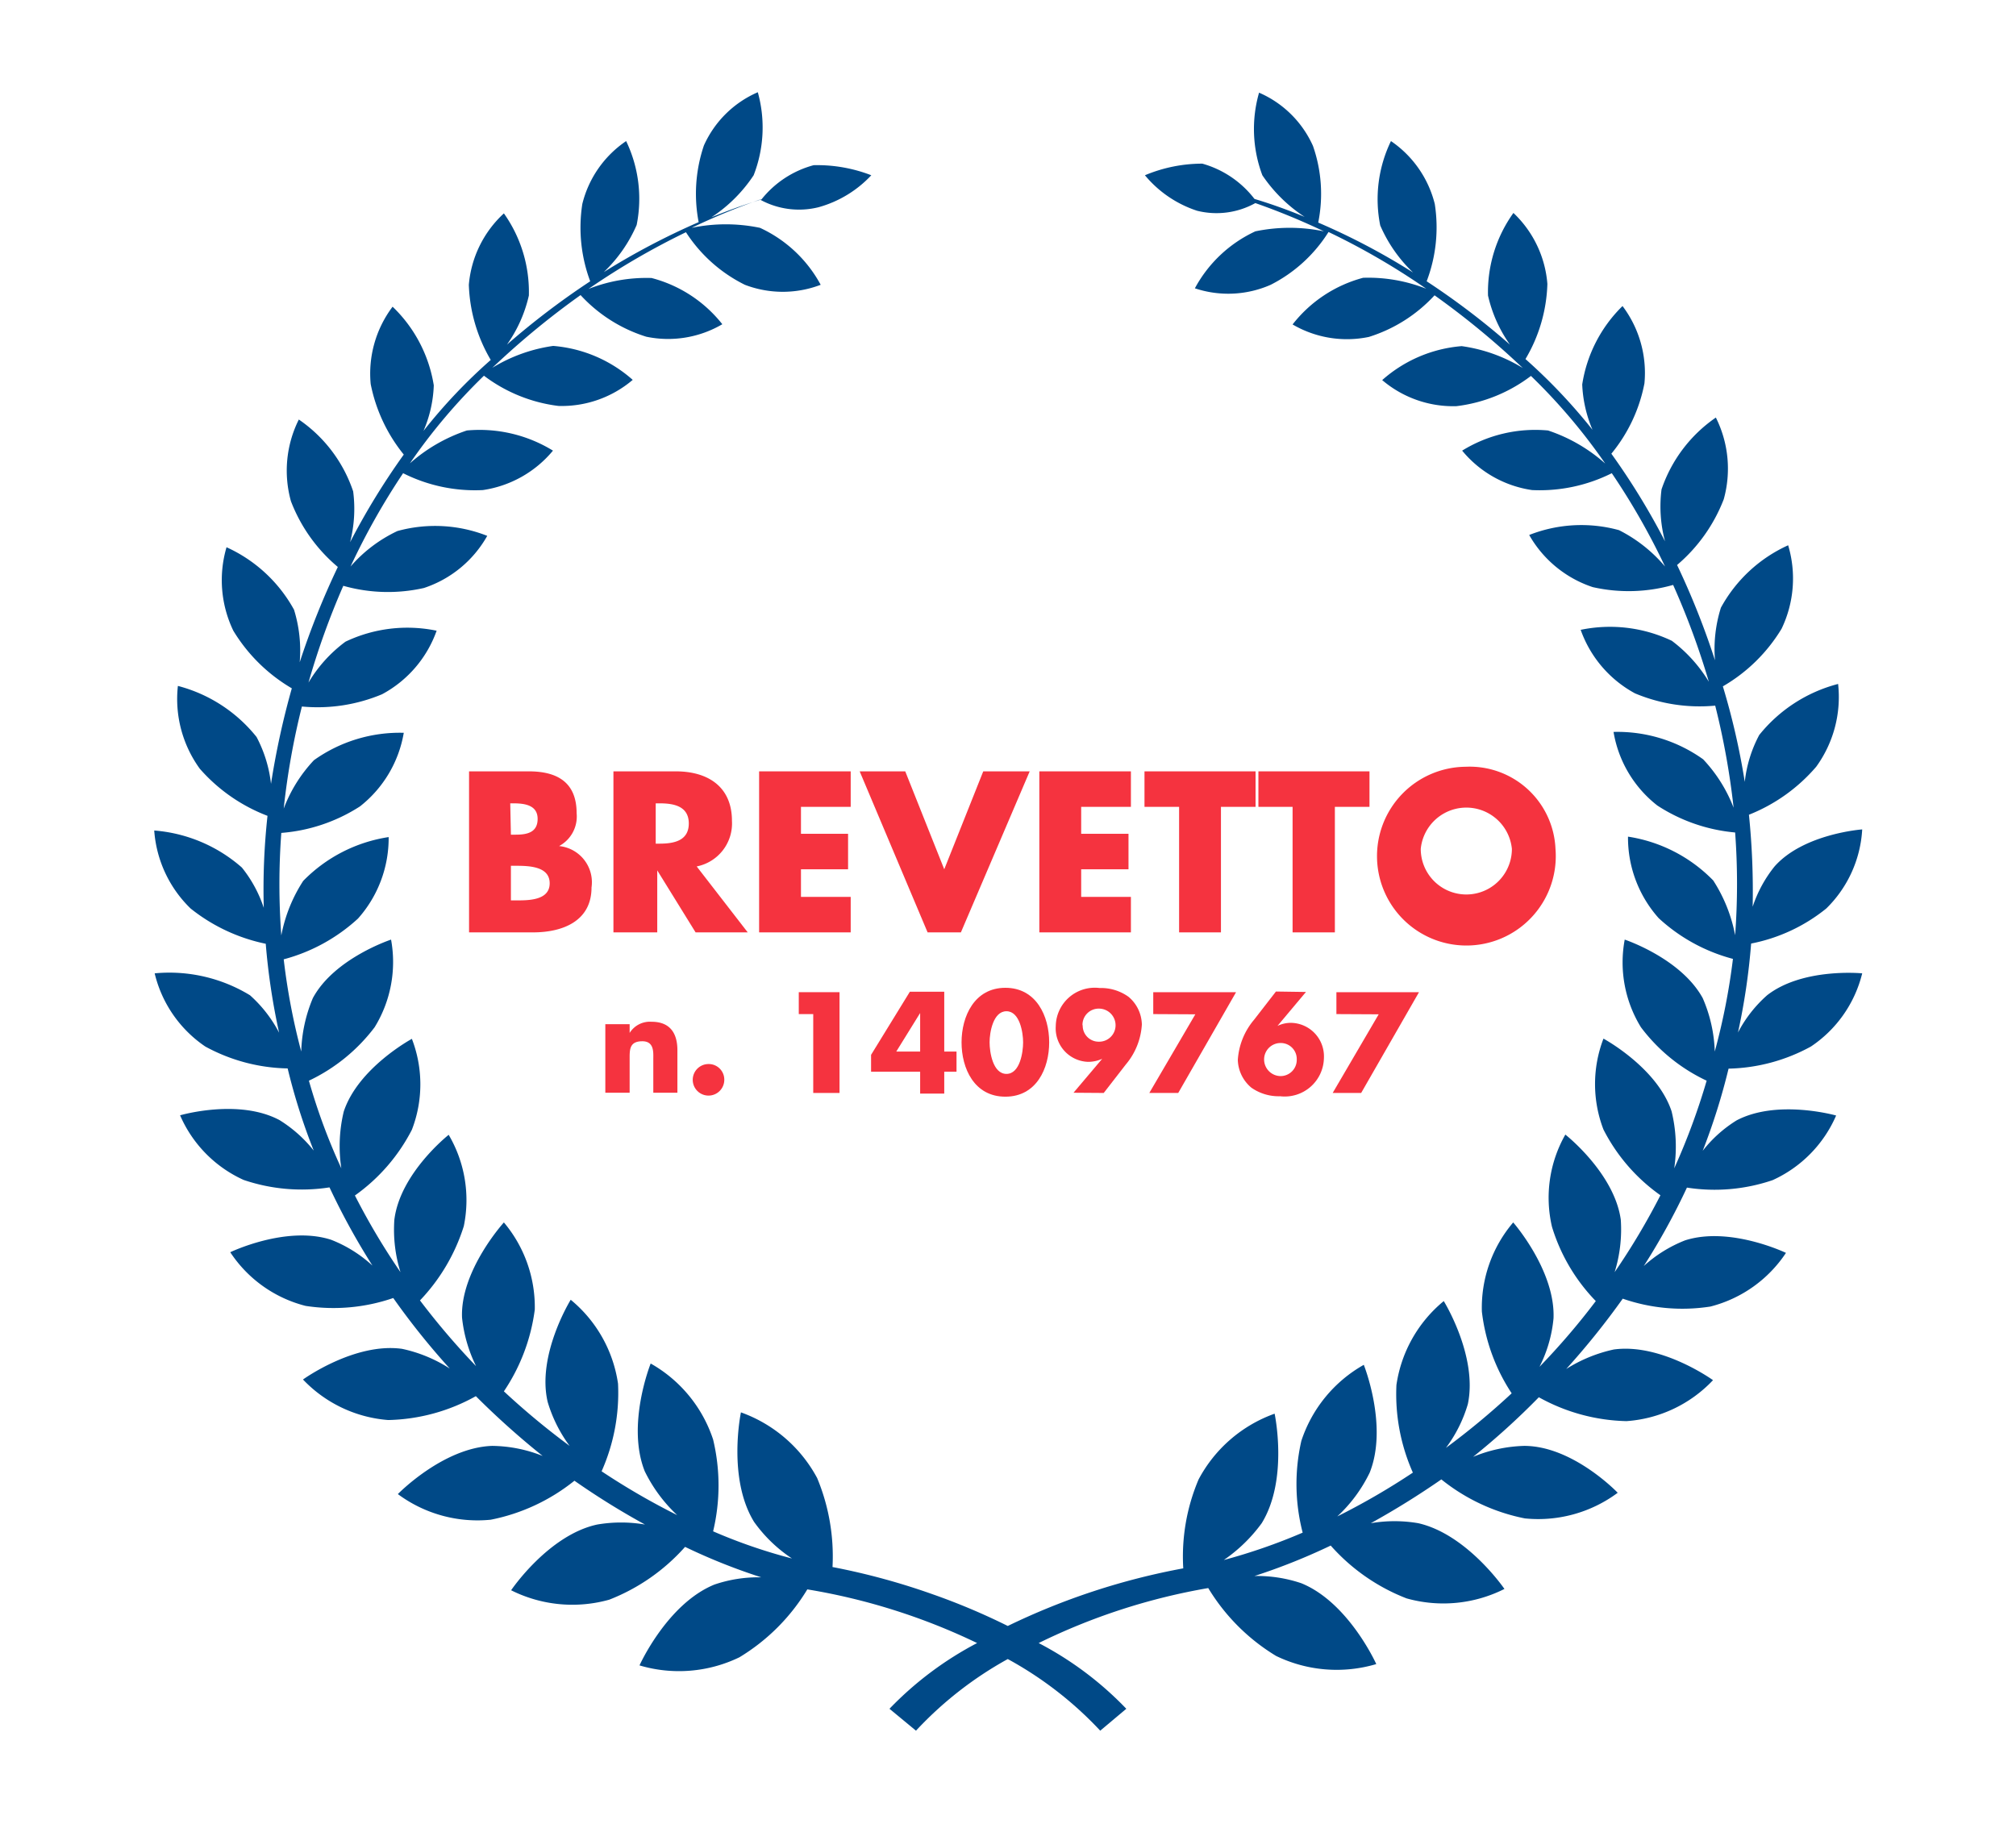
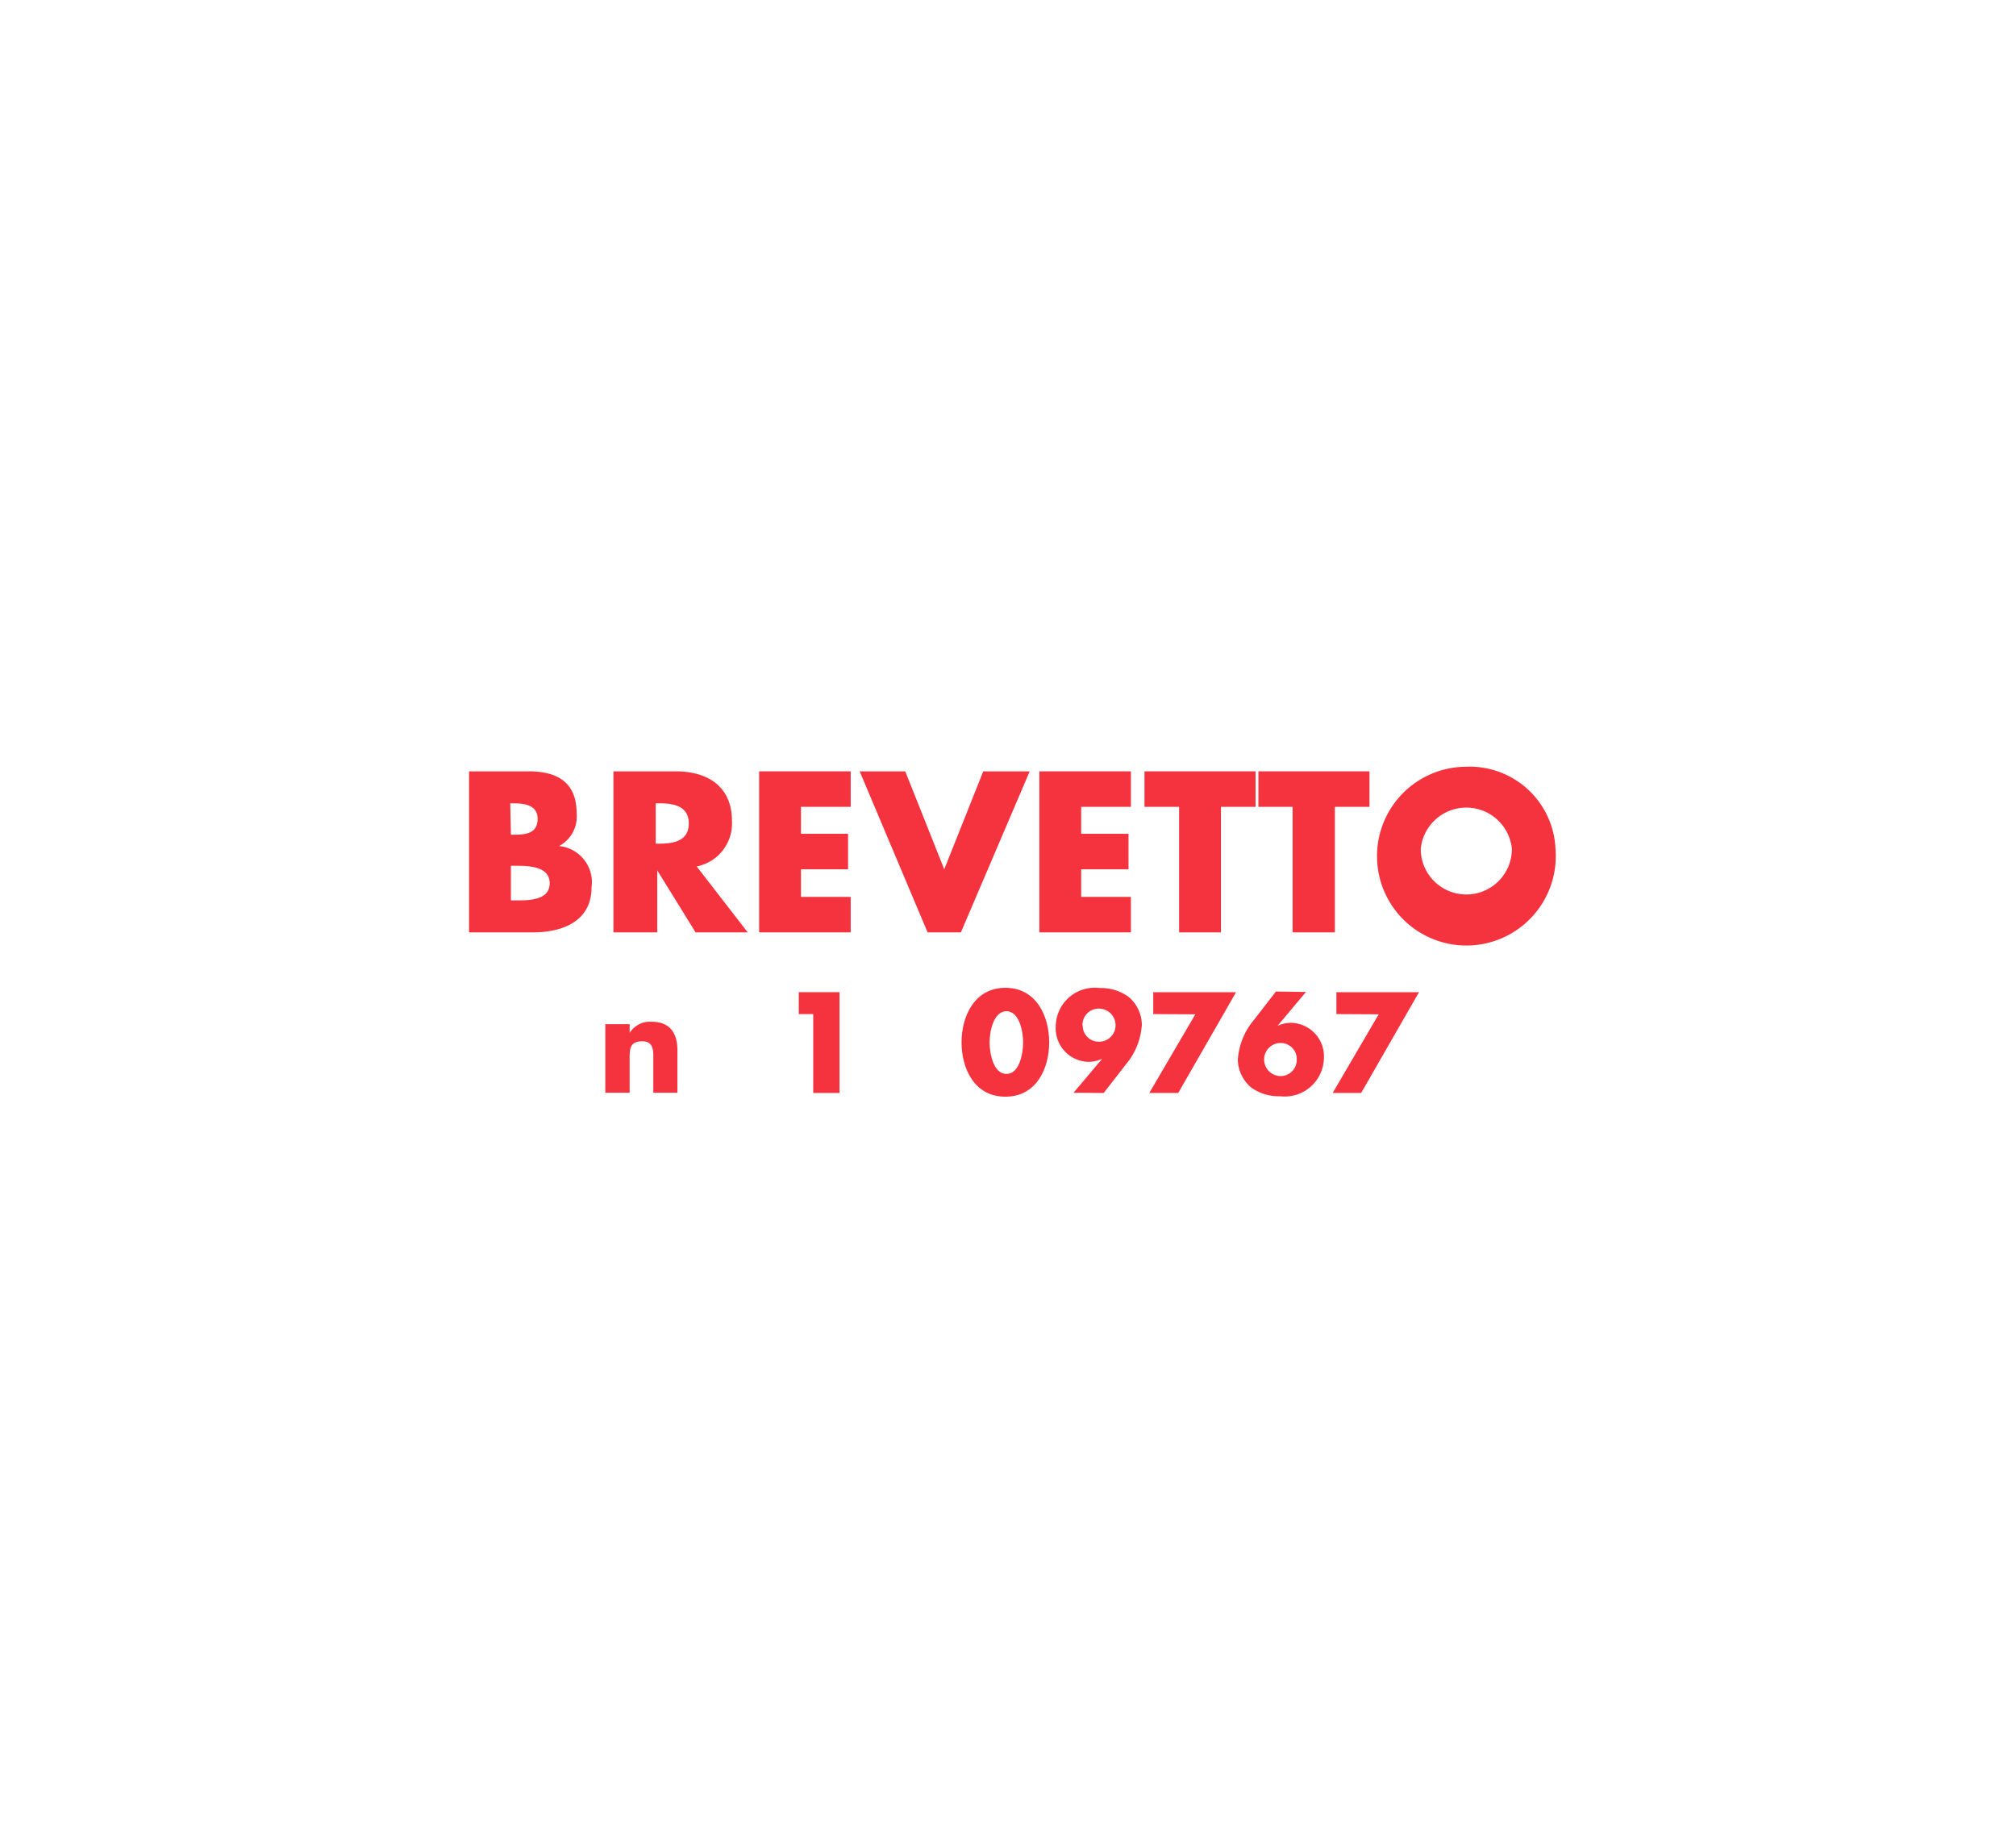
<svg xmlns="http://www.w3.org/2000/svg" id="loghi" viewBox="0 0 92.02 83.26">
  <defs>
    <style>.cls-1{fill:#f5333f;}.cls-2{fill:#004987;}</style>
  </defs>
  <title>icon</title>
  <path class="cls-1" d="M21.41,42.56V35.21h2.73c1.31,0,2.18.51,2.18,1.91a1.53,1.53,0,0,1-.8,1.5v0A1.66,1.66,0,0,1,27,40.51c0,1.54-1.32,2.05-2.67,2.05Zm1.91-4.46h.22c.5,0,1-.09,1-.72s-.59-.71-1.11-.71h-.14Zm0,3h.25c.56,0,1.52,0,1.52-.78s-.95-.8-1.57-.8h-.2Z" />
  <path class="cls-1" d="M34.13,42.56H31.75L30,39.73h0v2.83H28V35.21h2.85c1.45,0,2.56.69,2.56,2.26a2,2,0,0,1-1.61,2.08Zm-4.2-4.05h.18c.63,0,1.33-.12,1.33-.92s-.7-.92-1.33-.92h-.18Z" />
  <path class="cls-1" d="M36.56,36.83v1.23h2.15v1.62H36.56v1.26h2.27v1.62H34.65V35.21h4.18v1.62Z" />
  <path class="cls-1" d="M43.1,39.68l1.78-4.47H47l-3.14,7.35H42.34l-3.1-7.35h2.08Z" />
  <path class="cls-1" d="M49.35,36.83v1.23h2.16v1.62H49.35v1.26h2.27v1.62H47.44V35.21h4.18v1.62Z" />
  <path class="cls-1" d="M55.73,42.56H53.82V36.83H52.24V35.21h5.07v1.62H55.73Z" />
  <path class="cls-1" d="M60.93,42.56H59V36.83H57.44V35.21h5.07v1.62H60.93Z" />
  <path class="cls-1" d="M71,38.75A4.08,4.08,0,1,1,66.9,35,3.92,3.92,0,0,1,71,38.75Zm-6.15,0a2.08,2.08,0,1,0,4.16,0,2.09,2.09,0,0,0-4.16,0Z" />
  <path class="cls-1" d="M28.74,47.15h0a1.09,1.09,0,0,1,1-.51c.85,0,1.18.53,1.18,1.3v1.94H29.82V48.35c0-.3.05-.82-.5-.82s-.58.33-.58.73v1.62H27.63V46.75h1.11Z" />
-   <path class="cls-1" d="M33.06,49.29a.72.72,0,1,1-.72-.72A.71.71,0,0,1,33.06,49.29Z" />
  <path class="cls-1" d="M36.46,46.29v-1h1.86v4.6h-1.2V46.29Z" />
-   <path class="cls-1" d="M43.66,48v.92H43.1v1H42v-1H39.76v-.77l1.77-2.88H43.1V48ZM42,46.24h0L40.91,48H42Z" />
  <path class="cls-1" d="M47.89,47.58c0,1.19-.58,2.48-2,2.48s-2-1.29-2-2.48.59-2.49,2-2.49S47.89,46.38,47.89,47.58Zm-2.72,0c0,.45.15,1.44.77,1.44s.76-1,.76-1.44-.15-1.42-.76-1.42S45.17,47.13,45.17,47.57Z" />
-   <path class="cls-1" d="M49,49.88l1.31-1.55h0a1.55,1.55,0,0,1-.65.14,1.53,1.53,0,0,1-1.47-1.63,1.78,1.78,0,0,1,2-1.74,2.15,2.15,0,0,1,1.32.4,1.69,1.69,0,0,1,.61,1.27,3.12,3.12,0,0,1-.74,1.83l-1,1.29Zm.42-3.08a.73.73,0,0,0,.74.75.75.75,0,0,0,.76-.75.76.76,0,0,0-.76-.76A.74.74,0,0,0,49.41,46.8Z" />
+   <path class="cls-1" d="M49,49.88l1.31-1.55a1.55,1.55,0,0,1-.65.14,1.53,1.53,0,0,1-1.47-1.63,1.78,1.78,0,0,1,2-1.74,2.15,2.15,0,0,1,1.32.4,1.69,1.69,0,0,1,.61,1.27,3.12,3.12,0,0,1-.74,1.83l-1,1.29Zm.42-3.08a.73.73,0,0,0,.74.75.75.75,0,0,0,.76-.75.76.76,0,0,0-.76-.76A.74.74,0,0,0,49.41,46.8Z" />
  <path class="cls-1" d="M52.64,46.29v-1h3.78l-2.64,4.6H52.46l2.1-3.59Z" />
  <path class="cls-1" d="M59.61,45.28l-1.3,1.55v0a1.39,1.39,0,0,1,.64-.14,1.53,1.53,0,0,1,1.48,1.61,1.79,1.79,0,0,1-2,1.74,2.17,2.17,0,0,1-1.31-.39,1.71,1.71,0,0,1-.62-1.27,3.15,3.15,0,0,1,.74-1.83l1-1.29Zm-.42,3.08a.73.73,0,0,0-.74-.75.75.75,0,0,0-.75.75.76.76,0,0,0,.75.76A.74.74,0,0,0,59.19,48.36Z" />
  <path class="cls-1" d="M61,46.29v-1h3.77l-2.64,4.6H60.83l2.1-3.59Z" />
-   <path class="cls-2" d="M82.66,47.77A5.63,5.63,0,0,0,85,44.43s-2.71-.27-4.34,1a5.92,5.92,0,0,0-1.33,1.7,29.91,29.91,0,0,0,.6-4.06,7.84,7.84,0,0,0,3.43-1.6A5.48,5.48,0,0,0,85,37.86s-2.67.19-4,1.69a5.86,5.86,0,0,0-1,1.84,34.38,34.38,0,0,0-.17-4.2A7.87,7.87,0,0,0,82.9,35a5.42,5.42,0,0,0,1-3.78,6.81,6.81,0,0,0-3.6,2.33,5.9,5.9,0,0,0-.66,2.14,32.79,32.79,0,0,0-1-4.36,7.55,7.55,0,0,0,2.68-2.63,5.3,5.3,0,0,0,.3-3.81,6.59,6.59,0,0,0-3.07,2.85,6.3,6.3,0,0,0-.27,2.4,35.5,35.5,0,0,0-1.73-4.35,7.45,7.45,0,0,0,2.13-3,5.21,5.21,0,0,0-.36-3.73,6.51,6.51,0,0,0-2.48,3.28A6.15,6.15,0,0,0,76,24.71a32.06,32.06,0,0,0-2.45-4,7.17,7.17,0,0,0,1.51-3.21,5.07,5.07,0,0,0-1-3.53,6.36,6.36,0,0,0-1.84,3.58,5.89,5.89,0,0,0,.47,2.07,25.62,25.62,0,0,0-3.06-3.23,7.12,7.12,0,0,0,1-3.43,5,5,0,0,0-1.55-3.24,6.2,6.2,0,0,0-1.16,3.77,6.26,6.26,0,0,0,1,2.24,34.17,34.17,0,0,0-3.8-2.89,6.92,6.92,0,0,0,.37-3.53,4.91,4.91,0,0,0-2-2.87A6.08,6.08,0,0,0,63,10.29a6.57,6.57,0,0,0,1.5,2.15,30.82,30.82,0,0,0-4.33-2.28,6.63,6.63,0,0,0-.24-3.5,4.77,4.77,0,0,0-2.46-2.43A6,6,0,0,0,57.62,8a6.84,6.84,0,0,0,1.93,1.9,24.07,24.07,0,0,0-2.29-.82,4.55,4.55,0,0,0-2.38-1.61A6.78,6.78,0,0,0,52.26,8a5.19,5.19,0,0,0,2.38,1.62,3.65,3.65,0,0,0,2.66-.35,31.24,31.24,0,0,1,3.13,1.29,7.69,7.69,0,0,0-3.13,0,6,6,0,0,0-2.76,2.6A4.81,4.81,0,0,0,58,13a6.69,6.69,0,0,0,2.64-2.41,32.2,32.2,0,0,1,4.46,2.59,7.21,7.21,0,0,0-2.88-.5A6.06,6.06,0,0,0,59,14.81a4.91,4.91,0,0,0,3.48.57,6.84,6.84,0,0,0,3-1.9,36.94,36.94,0,0,1,3.74,3.05l.29.27a7.26,7.26,0,0,0-2.79-1,6.22,6.22,0,0,0-3.63,1.55,5,5,0,0,0,3.39,1.19,7,7,0,0,0,3.4-1.38,26.54,26.54,0,0,1,3.39,4,7.47,7.47,0,0,0-2.61-1.51,6.35,6.35,0,0,0-3.92.92,5.08,5.08,0,0,0,3.19,1.8,7.34,7.34,0,0,0,3.64-.77A31.81,31.81,0,0,1,76,25.86,6.68,6.68,0,0,0,73.9,24.2a6.49,6.49,0,0,0-4.1.22,5.22,5.22,0,0,0,2.9,2.38,7.42,7.42,0,0,0,3.67-.1A35.09,35.09,0,0,1,78,31.12a6.63,6.63,0,0,0-1.69-1.87,6.57,6.57,0,0,0-4.16-.5,5.31,5.31,0,0,0,2.48,2.9,7.62,7.62,0,0,0,3.66.56,34.43,34.43,0,0,1,.84,4.66,6.76,6.76,0,0,0-1.39-2.21,6.73,6.73,0,0,0-4.09-1.25,5.38,5.38,0,0,0,2,3.36A7.76,7.76,0,0,0,79.2,38a31.93,31.93,0,0,1,0,4.69,7,7,0,0,0-1-2.5,6.88,6.88,0,0,0-3.89-2,5.52,5.52,0,0,0,1.4,3.72,8,8,0,0,0,3.39,1.86A29.75,29.75,0,0,1,78.27,48a6.61,6.61,0,0,0-.55-2.44c-1-1.82-3.56-2.67-3.56-2.67a5.65,5.65,0,0,0,.74,4,8,8,0,0,0,3,2.44,30.51,30.51,0,0,1-1.48,4,6.8,6.8,0,0,0-.12-2.6c-.66-2-3.11-3.32-3.11-3.32a5.79,5.79,0,0,0,0,4.15,8.27,8.27,0,0,0,2.6,3,31.54,31.54,0,0,1-2.09,3.51,6.56,6.56,0,0,0,.28-2.4c-.3-2.13-2.53-3.88-2.53-3.88A5.83,5.83,0,0,0,70.84,56a8.36,8.36,0,0,0,2,3.39,32.22,32.22,0,0,1-2.57,3,6.14,6.14,0,0,0,.64-2.21C71,58,69.07,55.8,69.07,55.8a6,6,0,0,0-1.43,4.07A8.56,8.56,0,0,0,69,63.6a34.36,34.36,0,0,1-3,2.49,6.27,6.27,0,0,0,1-2c.46-2.19-1.1-4.7-1.1-4.7a6.09,6.09,0,0,0-2.16,3.83,8.81,8.81,0,0,0,.75,4,32.12,32.12,0,0,1-3.45,2,6.69,6.69,0,0,0,1.48-2c.85-2.13-.27-4.92-.27-4.92a6.22,6.22,0,0,0-2.85,3.47,8.85,8.85,0,0,0,.06,4.19,26.62,26.62,0,0,1-3.6,1.25,7.12,7.12,0,0,0,1.73-1.68c1.23-2,.59-5,.59-5a6.35,6.35,0,0,0-3.47,3,9,9,0,0,0-.7,4.06A31.39,31.39,0,0,0,46,74.22a30,30,0,0,0-3.41-1.44A31.25,31.25,0,0,0,38,71.53a9.32,9.32,0,0,0-.7-4.06,6.39,6.39,0,0,0-3.48-3s-.63,3,.6,5a6.58,6.58,0,0,0,1.73,1.67,24.41,24.41,0,0,1-3.6-1.24,9,9,0,0,0,0-4.19,6.22,6.22,0,0,0-2.85-3.47s-1.12,2.79-.27,4.92a6.87,6.87,0,0,0,1.48,2,32.12,32.12,0,0,1-3.45-2,8.81,8.81,0,0,0,.75-4,6.09,6.09,0,0,0-2.16-3.83S24.49,61.85,25,64a6.47,6.47,0,0,0,1,2,34.36,34.36,0,0,1-3-2.49,8.67,8.67,0,0,0,1.41-3.73A6,6,0,0,0,23,55.8S21,58,21.09,60.15a6.57,6.57,0,0,0,.64,2.21,33.7,33.7,0,0,1-2.56-3,8.67,8.67,0,0,0,2-3.39,5.88,5.88,0,0,0-.69-4.17S18.26,53.55,18,55.68a6.51,6.51,0,0,0,.28,2.39,31.33,31.33,0,0,1-2.08-3.5,8.36,8.36,0,0,0,2.6-3,5.76,5.76,0,0,0,0-4.15s-2.45,1.32-3.11,3.32a6.76,6.76,0,0,0-.11,2.59,27.39,27.39,0,0,1-1.48-4,8.11,8.11,0,0,0,3-2.44,5.68,5.68,0,0,0,.75-4s-2.59.85-3.57,2.67A6.77,6.77,0,0,0,13.75,48a29.71,29.71,0,0,1-.8-4.21,8.07,8.07,0,0,0,3.39-1.86,5.52,5.52,0,0,0,1.4-3.72,6.9,6.9,0,0,0-3.9,2,6.94,6.94,0,0,0-1,2.49,31.79,31.79,0,0,1,0-4.68,7.73,7.73,0,0,0,3.59-1.21,5.42,5.42,0,0,0,2-3.36,6.75,6.75,0,0,0-4.1,1.25,6.63,6.63,0,0,0-1.38,2.21,33.87,33.87,0,0,1,.83-4.66,7.6,7.6,0,0,0,3.66-.56,5.3,5.3,0,0,0,2.49-2.9,6.57,6.57,0,0,0-4.16.5,6.36,6.36,0,0,0-1.69,1.87,35.06,35.06,0,0,1,1.59-4.42,7.46,7.46,0,0,0,3.68.1,5.18,5.18,0,0,0,2.89-2.38,6.48,6.48,0,0,0-4.1-.22A6.5,6.5,0,0,0,16,25.86a31.77,31.77,0,0,1,2.4-4.26,7.29,7.29,0,0,0,3.64.77,5.12,5.12,0,0,0,3.2-1.8,6.39,6.39,0,0,0-3.93-.92,7.49,7.49,0,0,0-2.6,1.5,26.31,26.31,0,0,1,3.38-4,7.06,7.06,0,0,0,3.4,1.38,5,5,0,0,0,3.39-1.19,6.22,6.22,0,0,0-3.63-1.55,7.27,7.27,0,0,0-2.78,1l.29-.27a36.94,36.94,0,0,1,3.74-3.05,6.84,6.84,0,0,0,3,1.9,4.89,4.89,0,0,0,3.47-.57,6.06,6.06,0,0,0-3.23-2.11,7.21,7.21,0,0,0-2.88.5,33.82,33.82,0,0,1,4.45-2.59A6.77,6.77,0,0,0,34,13a4.84,4.84,0,0,0,3.46,0,6,6,0,0,0-2.77-2.6,7.65,7.65,0,0,0-3.12,0,30.28,30.28,0,0,1,3.12-1.29,3.69,3.69,0,0,0,2.67.35A5.19,5.19,0,0,0,39.77,8a6.84,6.84,0,0,0-2.63-.46A4.55,4.55,0,0,0,34.76,9.1c-.61.19-1.39.45-2.29.82A6.71,6.71,0,0,0,34.4,8a6,6,0,0,0,.19-3.79,4.77,4.77,0,0,0-2.46,2.43,6.85,6.85,0,0,0-.24,3.5,33.09,33.09,0,0,0-4.33,2.28,6.57,6.57,0,0,0,1.5-2.15,6.08,6.08,0,0,0-.48-3.83,4.87,4.87,0,0,0-2,2.87,7,7,0,0,0,.36,3.53,35.44,35.44,0,0,0-3.8,2.89,6.26,6.26,0,0,0,1-2.24A6.2,6.2,0,0,0,23,9.74,5,5,0,0,0,21.4,13a7.21,7.21,0,0,0,1,3.43,24.45,24.45,0,0,0-3.07,3.24,5.73,5.73,0,0,0,.47-2.08A6.36,6.36,0,0,0,17.92,14a5.07,5.07,0,0,0-1,3.53,7.39,7.39,0,0,0,1.51,3.22,32.4,32.4,0,0,0-2.45,4,6.15,6.15,0,0,0,.14-2.32,6.46,6.46,0,0,0-2.48-3.28,5.21,5.21,0,0,0-.36,3.73,7.35,7.35,0,0,0,2.14,3,36.18,36.18,0,0,0-1.74,4.35,6.3,6.3,0,0,0-.26-2.4,6.64,6.64,0,0,0-3.08-2.85,5.32,5.32,0,0,0,.31,3.81,7.63,7.63,0,0,0,2.67,2.63,36.7,36.7,0,0,0-.95,4.36,6,6,0,0,0-.66-2.14,6.79,6.79,0,0,0-3.59-2.33,5.42,5.42,0,0,0,1,3.78,7.8,7.8,0,0,0,3.09,2.15,30.86,30.86,0,0,0-.17,4.2,5.86,5.86,0,0,0-1-1.84,6.86,6.86,0,0,0-4-1.69A5.5,5.5,0,0,0,8.7,41.47a8.11,8.11,0,0,0,3.43,1.61,30.18,30.18,0,0,0,.61,4.06,6,6,0,0,0-1.33-1.71,7.07,7.07,0,0,0-4.35-1,5.61,5.61,0,0,0,2.31,3.34,8.14,8.14,0,0,0,3.76,1,27.74,27.74,0,0,0,1.19,3.75,6.08,6.08,0,0,0-1.56-1.39c-1.87-1-4.54-.22-4.54-.22a5.74,5.74,0,0,0,2.9,2.95,8.24,8.24,0,0,0,3.92.34A32,32,0,0,0,17,57.77a6,6,0,0,0-1.89-1.18c-2.05-.66-4.6.57-4.6.57a5.84,5.84,0,0,0,3.44,2.45,8.37,8.37,0,0,0,4-.36,33.67,33.67,0,0,0,2.58,3.22,6.52,6.52,0,0,0-2.18-.9c-2.17-.3-4.52,1.4-4.52,1.4a6,6,0,0,0,3.89,1.85,8.56,8.56,0,0,0,4-1.09,37,37,0,0,0,3.05,2.73A6.37,6.37,0,0,0,22.46,66c-2.24.08-4.3,2.2-4.3,2.2a6.1,6.1,0,0,0,4.24,1.17,8.81,8.81,0,0,0,3.82-1.78,34.7,34.7,0,0,0,3.22,2,6.45,6.45,0,0,0-2.18,0c-2.23.48-3.93,3-3.93,3a6.24,6.24,0,0,0,4.48.43,9,9,0,0,0,3.46-2.41,27.12,27.12,0,0,0,3.48,1.39,6.21,6.21,0,0,0-2.14.33c-2.16.88-3.42,3.69-3.42,3.69a6.33,6.33,0,0,0,4.56-.37,9.15,9.15,0,0,0,3.1-3.1A28.54,28.54,0,0,1,44.6,75a15.58,15.58,0,0,0-4,3L41.81,79A16.81,16.81,0,0,1,46,75.73,16.77,16.77,0,0,1,50.22,79L51.41,78a15.37,15.37,0,0,0-4-3,28.46,28.46,0,0,1,7.74-2.51,9.16,9.16,0,0,0,3.1,3.1,6.35,6.35,0,0,0,4.57.37s-1.26-2.81-3.42-3.69a6.28,6.28,0,0,0-2.14-.33,28.33,28.33,0,0,0,3.48-1.39,8.93,8.93,0,0,0,3.46,2.41,6.2,6.2,0,0,0,4.47-.43s-1.7-2.49-3.93-3a6.38,6.38,0,0,0-2.17,0,37.57,37.57,0,0,0,3.22-2,8.81,8.81,0,0,0,3.81,1.78,6.08,6.08,0,0,0,4.24-1.17S71.8,66,69.57,66a6.56,6.56,0,0,0-2.33.5,33.62,33.62,0,0,0,3-2.72,8.6,8.6,0,0,0,4,1.09A6,6,0,0,0,78.19,63s-2.35-1.7-4.53-1.4a6.74,6.74,0,0,0-2.17.89,35.16,35.16,0,0,0,2.58-3.21,8.3,8.3,0,0,0,4,.36,5.88,5.88,0,0,0,3.45-2.45s-2.56-1.23-4.61-.57a6.15,6.15,0,0,0-1.88,1.17A31,31,0,0,0,77,54.21a8.2,8.2,0,0,0,3.91-.34,5.74,5.74,0,0,0,2.9-2.95s-2.67-.76-4.54.22a5.89,5.89,0,0,0-1.55,1.39,29.2,29.2,0,0,0,1.18-3.75A8.17,8.17,0,0,0,82.66,47.77Z" />
</svg>